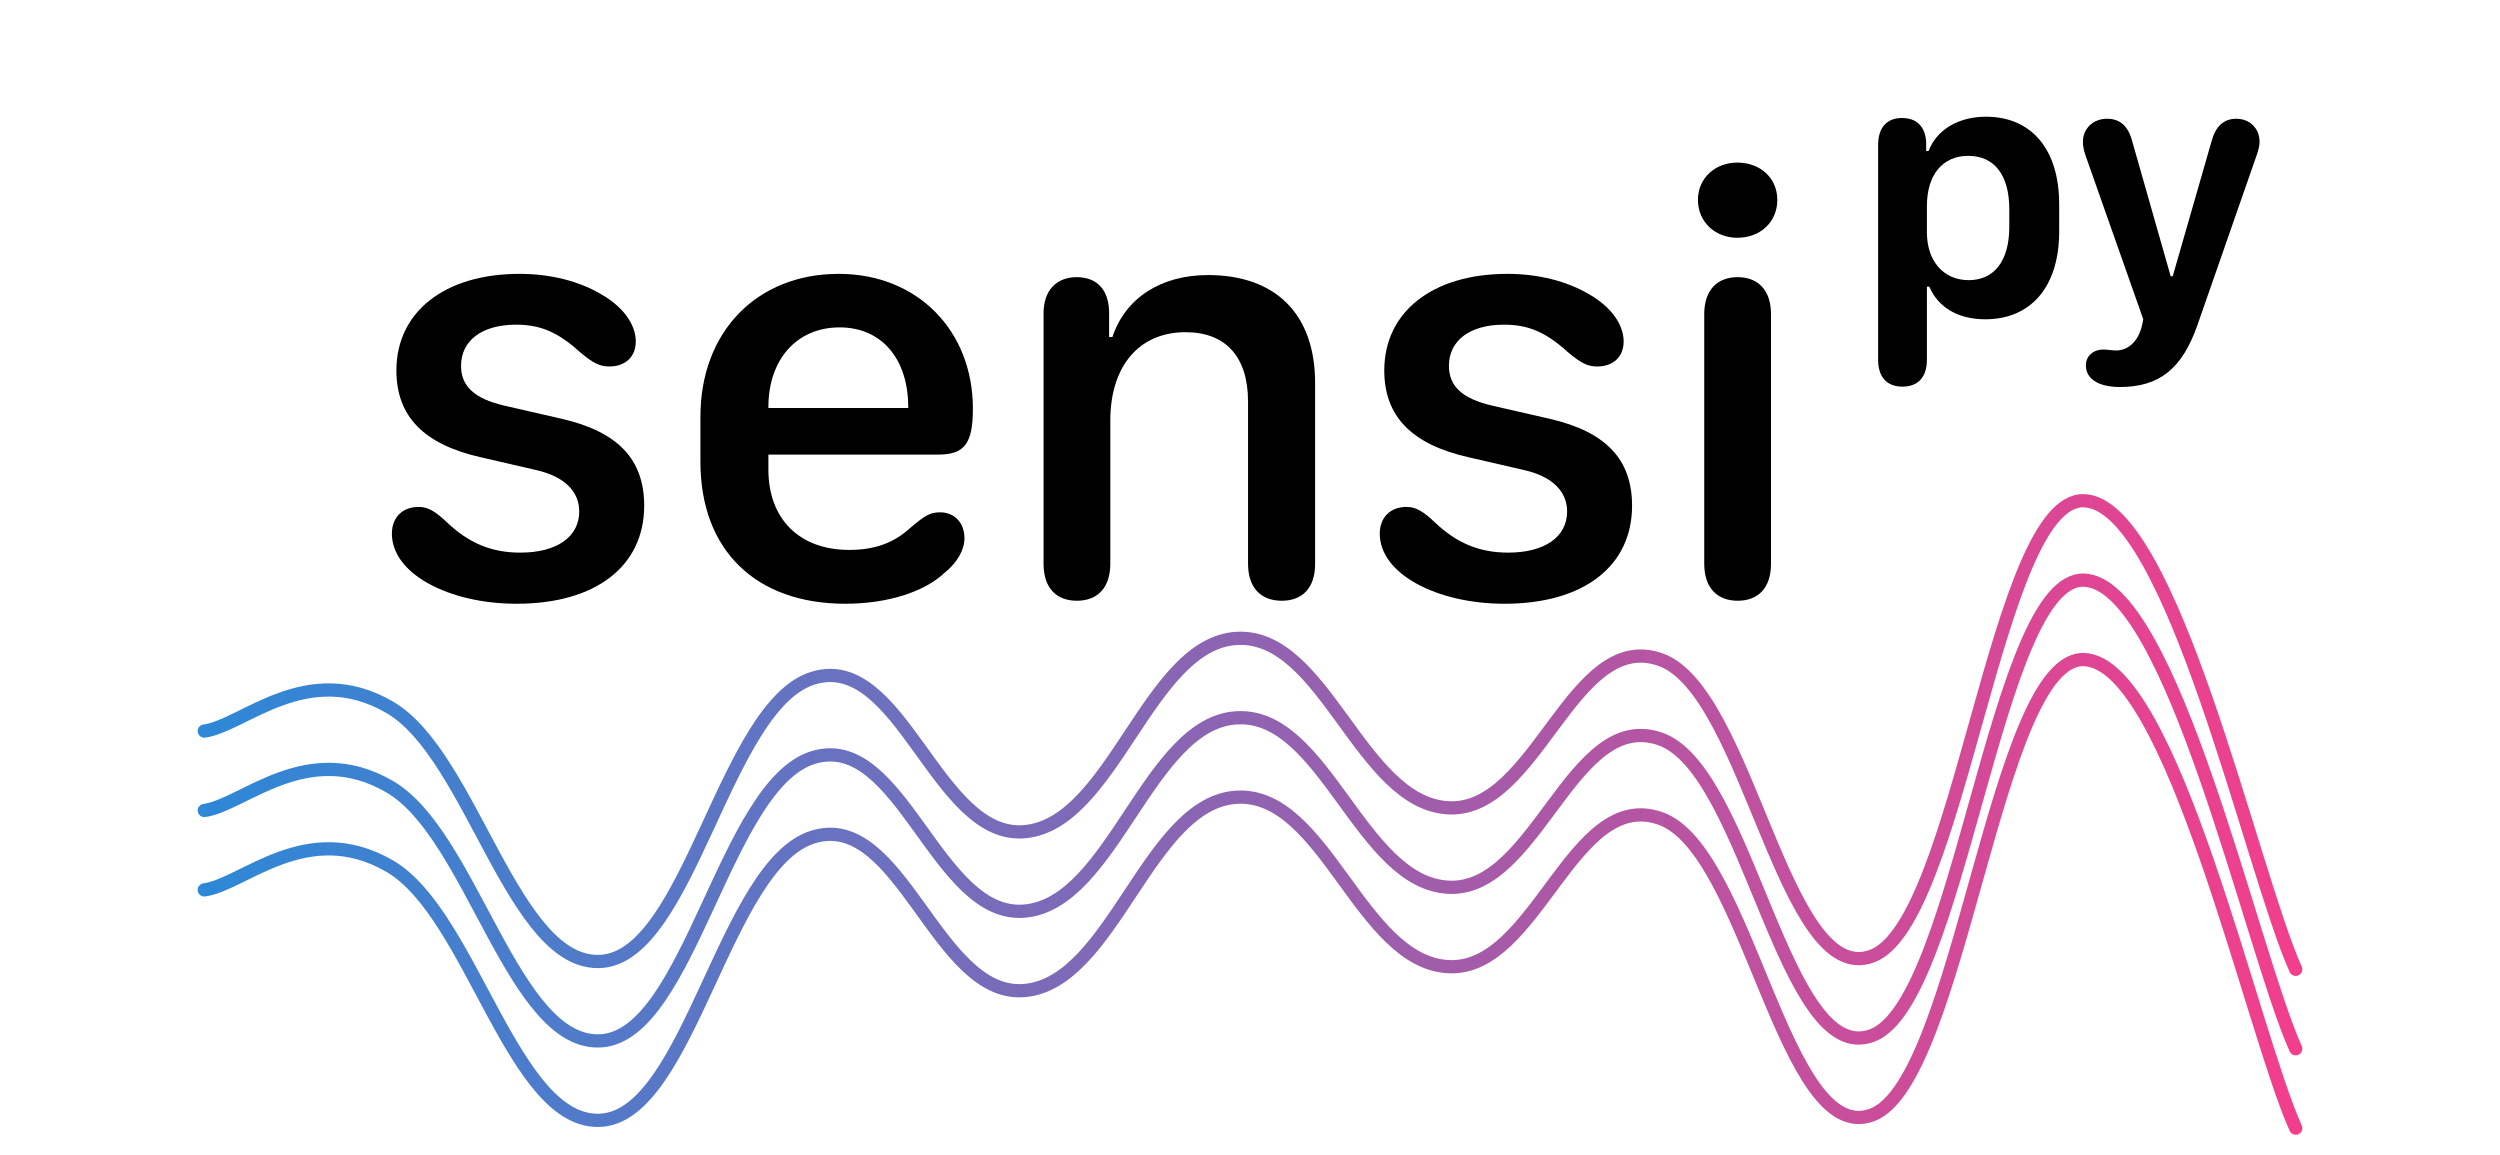
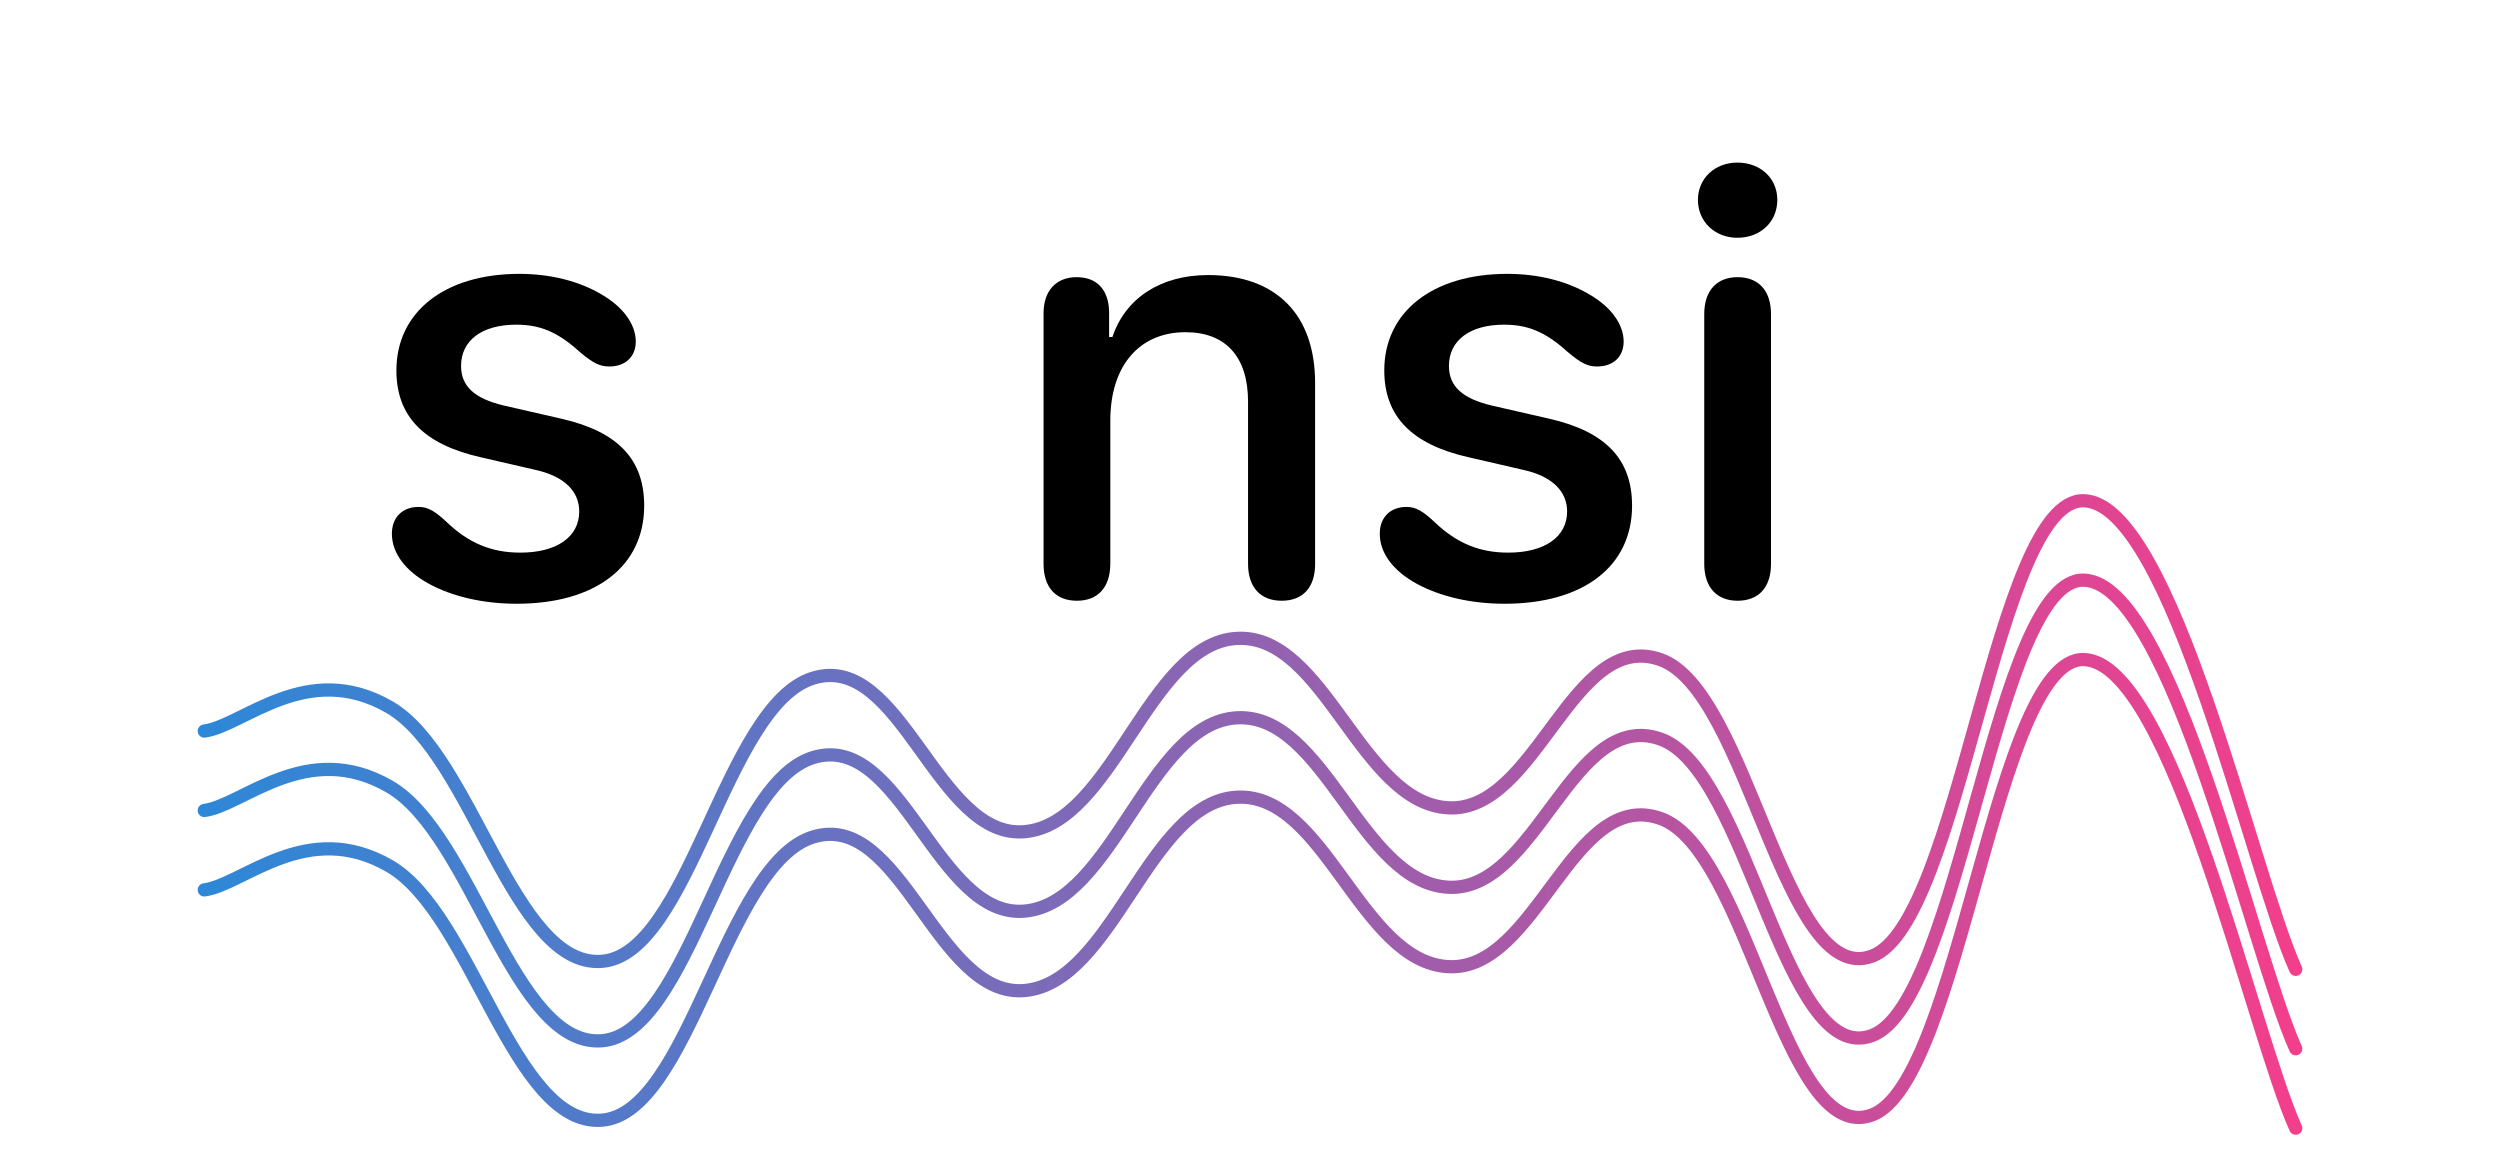
<svg xmlns="http://www.w3.org/2000/svg" xmlns:ns1="http://www.serif.com/" width="100%" height="100%" viewBox="0 0 2532 1170" version="1.1" xml:space="preserve" style="fill-rule:evenodd;clip-rule:evenodd;stroke-linecap:round;">
  <rect id="Artboard1" x="0" y="0" width="2532" height="1170" style="fill:none;" />
  <clipPath id="_clip1">
    <rect id="Artboard11" ns1:id="Artboard1" x="0" y="0" width="2532" height="1170" />
  </clipPath>
  <g clip-path="url(#_clip1)">
    <clipPath id="_clip2">
      <rect x="193.5" y="-303.945" width="2145" height="2145" />
    </clipPath>
    <g clip-path="url(#_clip2)">
      <g>
        <path d="M206.906,740.409C246.008,735.382 310.805,667.68 394.594,716.278C478.383,764.875 519.719,979.822 609.094,973.678C698.469,967.533 734.219,714.155 823.594,686.784C912.969,659.413 948.719,850.675 1038.094,842.296C1127.469,833.917 1163.219,651.592 1252.594,646.565C1341.969,641.538 1377.719,813.696 1467.094,818.165C1556.469,822.634 1592.219,636.734 1681.594,668.015C1770.969,699.296 1806.719,1001.831 1896.094,968.315C1985.469,934.799 2021.219,504.347 2110.594,507.14C2199.969,509.933 2280.406,882.85 2325.094,981.721" style="fill:none;fill-rule:nonzero;stroke:url(#_Linear3);stroke-width:13.41px;" />
        <path d="M206.906,820.846C246.008,815.819 310.805,748.117 394.594,796.715C478.383,845.313 519.719,1060.26 609.094,1054.115C698.469,1047.971 734.219,794.592 823.594,767.221C912.969,739.85 948.719,931.113 1038.094,922.734C1127.469,914.355 1163.219,732.03 1252.594,727.003C1341.969,721.975 1377.719,894.134 1467.094,898.603C1556.469,903.071 1592.219,717.171 1681.594,748.453C1770.969,779.734 1806.719,1082.268 1896.094,1048.753C1985.469,1015.237 2021.219,584.785 2110.594,587.578C2199.969,590.371 2280.406,963.288 2325.094,1062.159" style="fill:none;fill-rule:nonzero;stroke:url(#_Linear4);stroke-width:13.41px;" />
        <path d="M206.906,901.284C246.008,896.257 310.805,828.555 394.594,877.153C478.383,925.75 519.719,1140.697 609.094,1134.553C698.469,1128.408 734.219,875.03 823.594,847.659C912.969,820.288 948.719,1011.55 1038.094,1003.171C1127.469,994.792 1163.219,812.467 1252.594,807.44C1341.969,802.413 1377.719,974.571 1467.094,979.04C1556.469,983.509 1592.219,797.609 1681.594,828.89C1770.969,860.171 1806.719,1162.706 1896.094,1129.19C1985.469,1095.674 2021.219,665.222 2110.594,668.015C2199.969,670.808 2280.406,1043.725 2325.094,1142.596" style="fill:none;fill-rule:nonzero;stroke:url(#_Linear5);stroke-width:13.41px;" />
      </g>
    </g>
    <path class="text" d="M396.902,540.514C396.902,560.006 410.303,577.976 434.059,591.073C457.816,604.169 489.492,611.479 523.299,611.479C603.402,611.479 652.438,573.407 652.438,512.188C652.438,465.284 625.94,437.263 568.985,424.167L510.507,410.766C480.659,403.76 466.953,391.273 466.953,370.562C466.953,344.978 487.969,328.836 522.69,328.836C547.056,328.836 564.721,336.145 586.955,356.247C600.965,368.125 607.666,371.171 617.108,371.171C633.25,371.171 643.91,361.425 643.91,345.892C643.91,328.531 631.118,310.866 609.493,298.378C586.65,284.672 557.411,277.363 526.04,277.363C450.202,277.363 401.47,316.043 401.47,375.131C401.47,421.426 428.882,450.055 487.055,463.152L542.487,475.944C571.422,482.34 586.65,497.569 586.65,517.975C586.65,543.864 563.807,559.702 526.954,559.702C497.715,559.702 474.872,549.955 453.248,529.549C440.76,517.671 433.45,513.407 424.009,513.407C407.562,513.407 396.902,524.067 396.902,540.514Z" style="fill-rule:nonzero;" />
-     <path class="text" d="M709.393,467.721C709.393,557.265 765.435,611.479 856.197,611.479C898.533,611.479 936.3,599.601 957.011,579.803C969.498,569.753 976.808,556.96 976.808,545.082C976.808,529.549 966.757,518.889 952.138,518.889C941.478,518.889 936.604,522.239 920.767,535.64C905.233,549.651 886.045,556.96 860.157,556.96C809.293,556.96 778.227,525.285 778.227,475.64L778.227,460.411L950.006,460.411C976.808,460.411 985.336,449.446 985.336,413.811C985.336,334.622 928.99,277.363 849.497,277.363C766.348,277.363 709.393,336.145 709.393,422.035L709.393,467.721ZM778.227,413.202L778.227,412.288C778.227,364.166 806.856,331.577 850.41,331.577C892.746,331.577 919.853,363.252 919.853,412.288L919.853,413.202L778.227,413.202Z" style="fill-rule:nonzero;" />
    <path class="text" d="M1331.94,571.275L1331.94,387.923C1331.94,318.48 1292.345,278.581 1223.512,278.581C1175.389,278.581 1139.754,302.033 1126.658,341.323L1123.307,341.323L1123.307,315.434C1122.698,293.201 1110.82,280.713 1090.414,280.713C1069.703,280.713 1056.911,294.419 1056.911,317.262L1056.911,570.971C1056.911,594.727 1069.093,608.433 1090.718,608.433C1112.038,608.433 1124.526,594.727 1124.526,570.971L1124.526,425.994C1124.526,370.257 1154.069,336.45 1200.669,336.45C1241.482,336.45 1264.02,361.425 1264.02,406.806L1264.02,570.971C1264.02,594.727 1276.507,608.433 1298.132,608.433C1319.452,608.433 1331.94,595.032 1331.94,571.275Z" style="fill-rule:nonzero;" />
    <path class="text" d="M1397.423,540.514C1397.423,560.006 1410.824,577.976 1434.581,591.073C1458.337,604.169 1490.013,611.479 1523.82,611.479C1603.923,611.479 1652.959,573.407 1652.959,512.188C1652.959,465.284 1626.461,437.263 1569.506,424.167L1511.028,410.766C1481.18,403.76 1467.475,391.273 1467.475,370.562C1467.475,344.978 1488.49,328.836 1523.211,328.836C1547.577,328.836 1565.242,336.145 1587.476,356.247C1601.487,368.125 1608.187,371.171 1617.629,371.171C1633.771,371.171 1644.431,361.425 1644.431,345.892C1644.431,328.531 1631.639,310.866 1610.015,298.378C1587.172,284.672 1557.933,277.363 1526.562,277.363C1450.723,277.363 1401.991,316.043 1401.991,375.131C1401.991,421.426 1429.403,450.055 1487.576,463.152L1543.009,475.944C1571.943,482.34 1587.172,497.569 1587.172,517.975C1587.172,543.864 1564.329,559.702 1527.475,559.702C1498.236,559.702 1475.393,549.955 1453.769,529.549C1441.281,517.671 1433.972,513.407 1424.53,513.407C1408.083,513.407 1397.423,524.067 1397.423,540.514Z" style="fill-rule:nonzero;" />
    <path class="text" d="M1719.661,202.438C1719.661,224.672 1737.021,240.814 1759.56,240.814C1783.012,240.814 1800.068,224.672 1800.068,202.438C1800.068,180.509 1783.012,164.671 1759.56,164.671C1737.021,164.671 1719.661,180.509 1719.661,202.438ZM1793.672,570.971L1793.672,318.175C1793.672,293.505 1780.271,280.713 1759.864,280.713C1739.763,280.713 1726.057,293.201 1726.057,318.175L1726.057,570.971C1726.057,595.641 1739.458,608.433 1759.864,608.433C1780.271,608.433 1793.672,595.946 1793.672,570.971Z" style="fill-rule:nonzero;" />
-     <path class="text" d="M1951.577,364.34L1951.577,290.311L1954.019,290.311C1962.85,311.355 1983.33,323.38 2010.574,323.38C2057.359,323.38 2085.543,289.936 2085.543,234.508L2085.543,206.888C2085.543,151.46 2057.735,118.204 2011.326,118.204C1983.33,118.204 1961.347,131.544 1953.268,152.963L1950.825,152.963L1950.825,143.381C1949.698,127.974 1941.055,119.519 1926.399,119.519C1910.804,119.519 1902.162,129.289 1902.162,146.951L1902.162,364.34C1902.162,381.814 1910.992,391.585 1926.775,391.585C1942.746,391.585 1951.577,381.814 1951.577,364.34ZM1951.577,235.259L1951.577,208.767C1951.577,176.825 1967.547,157.848 1993.476,157.848C2019.969,157.848 2035,177.389 2035,211.773L2035,229.811C2035,264.007 2019.969,283.735 1993.852,283.735C1968.487,283.735 1951.577,264.57 1951.577,235.259Z" style="fill-rule:nonzero;" />
-     <path class="text" d="M2112.599,369.977C2112.599,375.238 2114.478,379.747 2118.048,383.317C2123.873,388.954 2134.019,391.96 2146.983,391.96C2187.004,391.96 2210.114,373.547 2225.709,328.829L2285.646,156.909C2287.713,151.084 2288.465,147.139 2288.465,143.381C2288.465,130.041 2278.507,120.27 2264.979,120.27C2252.014,120.27 2243.747,127.974 2239.613,143.945L2200.532,279.79L2198.465,279.79L2159.76,143.945C2155.814,127.974 2147.359,120.27 2134.019,120.27C2119.927,120.27 2109.593,130.229 2109.593,143.569C2109.593,147.139 2110.157,151.46 2112.035,156.909L2170.657,323.192C2170.657,324.508 2168.778,332.775 2168.215,333.902C2164.081,346.679 2154.687,354.946 2143.413,354.946C2137.776,354.946 2134.394,354.006 2130.449,354.006C2119.739,354.006 2112.599,360.77 2112.599,369.977Z" style="fill-rule:nonzero;" />
  </g>
  <defs>
    <style>
            .text {
                fill: #000000;
            }
            @media (prefers-color-scheme: dark) {
                .text {
                    fill: #ffffff;
                }
            }
        </style>
    <linearGradient id="_Linear3" x1="0" y1="0" x2="1" y2="0" gradientUnits="userSpaceOnUse" gradientTransform="matrix(2118.188,0,0,-2118.188,206.906,744.424)">
      <stop offset="0" style="stop-color:rgb(44,136,215);stop-opacity:1" />
      <stop offset="1" style="stop-color:rgb(243,62,139);stop-opacity:1" />
    </linearGradient>
    <linearGradient id="_Linear4" x1="0" y1="0" x2="1" y2="0" gradientUnits="userSpaceOnUse" gradientTransform="matrix(2118.188,0,0,-2118.188,206.906,824.861)">
      <stop offset="0" style="stop-color:rgb(44,136,215);stop-opacity:1" />
      <stop offset="1" style="stop-color:rgb(243,62,139);stop-opacity:1" />
    </linearGradient>
    <linearGradient id="_Linear5" x1="0" y1="0" x2="1" y2="0" gradientUnits="userSpaceOnUse" gradientTransform="matrix(2118.188,0,0,-2118.188,206.906,905.299)">
      <stop offset="0" style="stop-color:rgb(44,136,215);stop-opacity:1" />
      <stop offset="1" style="stop-color:rgb(243,62,139);stop-opacity:1" />
    </linearGradient>
  </defs>
</svg>